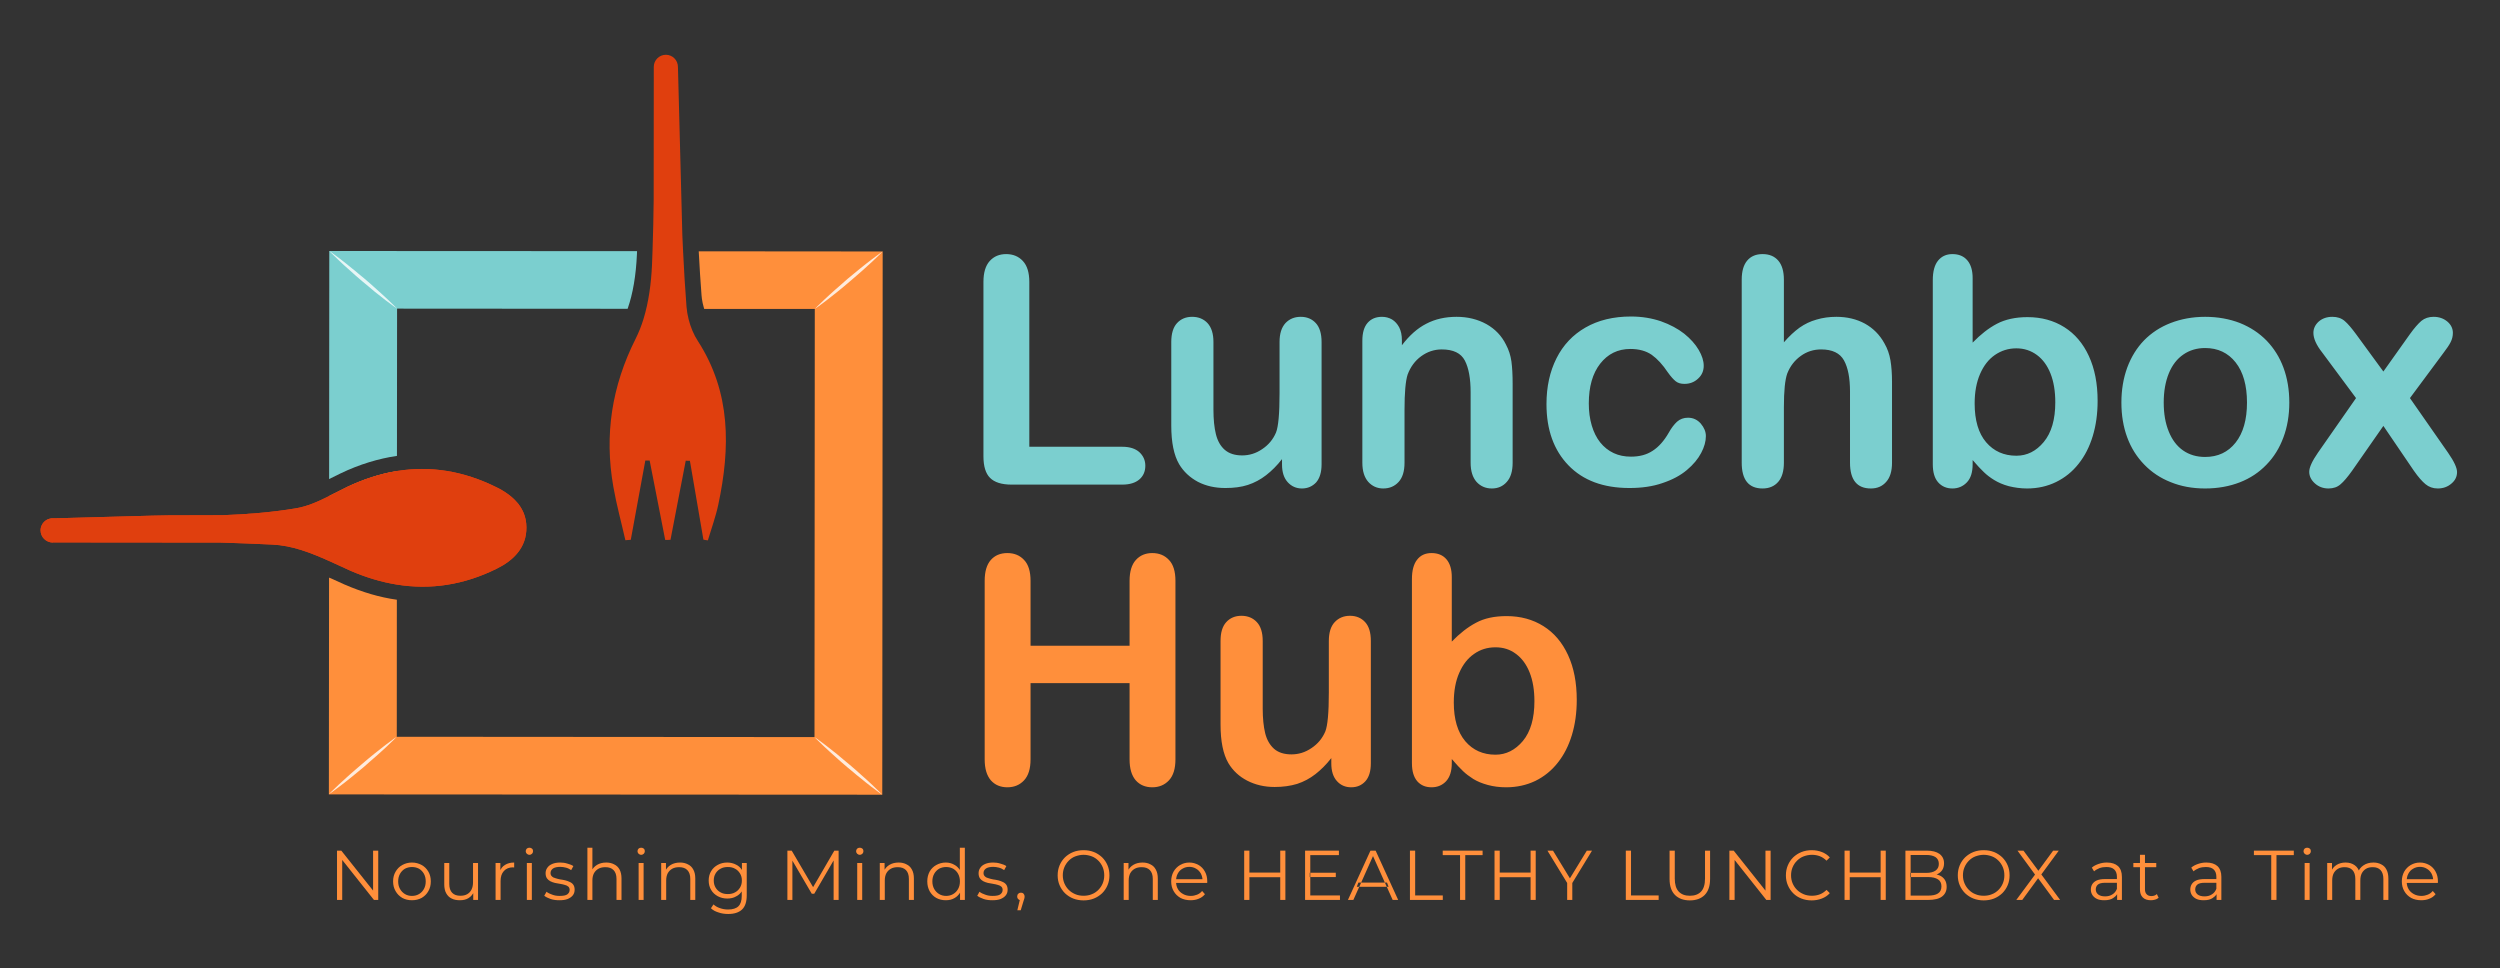
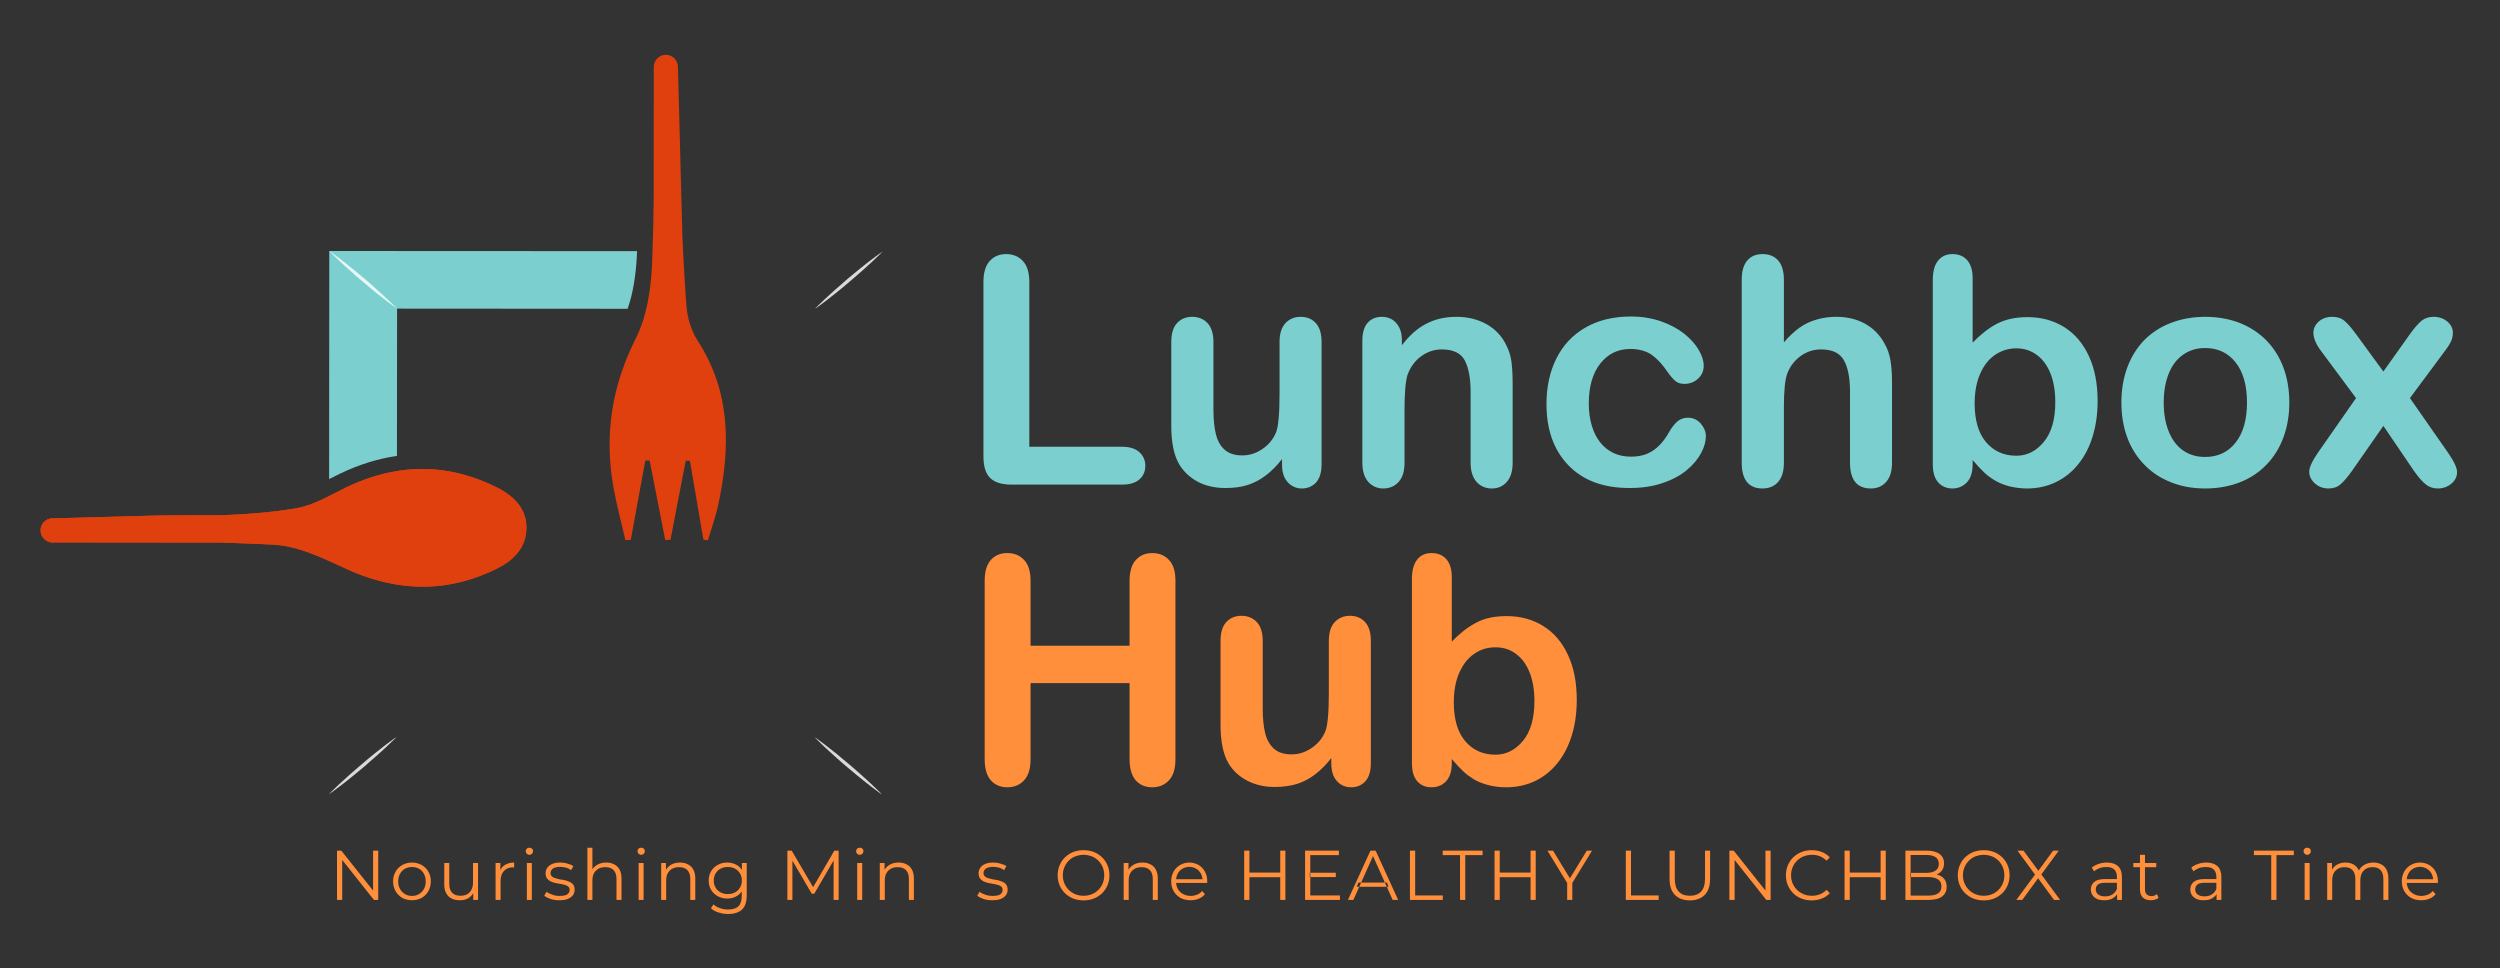
<svg xmlns="http://www.w3.org/2000/svg" xmlns:ns1="http://www.serif.com/" width="100%" height="100%" viewBox="0 0 888 344" xml:space="preserve" style="fill-rule:evenodd;clip-rule:evenodd;stroke-linejoin:round;stroke-miterlimit:2;">
  <rect x="0" y="0" width="888" height="344" fill="#333333" stroke="none" />
  <g transform="matrix(1,0,0,1,-611.41,-1562.28)">
    <g id="lunchbox-site-logo-" ns1:id="lunchbox site logo " transform="matrix(1.783,0,0,0.942,1875.29,840.23)">
      <rect x="-708.896" y="766.79" width="497.676" height="364.963" style="fill:none;" />
      <g id="Path-211" ns1:id="Path 211" transform="matrix(3.077,0,0,5.826,-797.803,-9266.65)">
        <path d="M95.63,1759.73L95.63,1763.93L102.041,1763.93L102.041,1759.73C102.041,1759.13 102.176,1758.68 102.446,1758.38C102.716,1758.08 103.071,1757.93 103.511,1757.93C103.958,1757.93 104.319,1758.08 104.596,1758.38C104.873,1758.67 105.011,1759.12 105.011,1759.73L105.011,1771.28C105.011,1771.89 104.871,1772.34 104.591,1772.64C104.311,1772.94 103.951,1773.09 103.511,1773.09C103.064,1773.09 102.707,1772.94 102.441,1772.64C102.174,1772.33 102.041,1771.88 102.041,1771.28L102.041,1766.35L95.63,1766.35L95.63,1771.28C95.63,1771.89 95.49,1772.34 95.21,1772.64C94.93,1772.94 94.57,1773.09 94.13,1773.09C93.684,1773.09 93.327,1772.94 93.06,1772.64C92.794,1772.33 92.66,1771.88 92.66,1771.28L92.66,1759.73C92.66,1759.13 92.792,1758.68 93.055,1758.38C93.319,1758.08 93.677,1757.93 94.13,1757.93C94.577,1757.93 94.939,1758.08 95.215,1758.38C95.492,1758.67 95.63,1759.12 95.63,1759.73ZM115.102,1771.55L115.102,1771.2C114.775,1771.62 114.432,1771.96 114.072,1772.24C113.712,1772.52 113.318,1772.73 112.891,1772.87C112.465,1773 111.978,1773.07 111.431,1773.07C110.771,1773.07 110.18,1772.93 109.656,1772.66C109.133,1772.39 108.728,1772.01 108.441,1771.53C108.101,1770.95 107.931,1770.12 107.931,1769.03L107.931,1763.62C107.931,1763.07 108.054,1762.67 108.301,1762.4C108.548,1762.13 108.875,1761.99 109.281,1761.99C109.695,1761.99 110.028,1762.13 110.281,1762.4C110.535,1762.67 110.661,1763.08 110.661,1763.62L110.661,1767.99C110.661,1768.62 110.715,1769.16 110.821,1769.59C110.928,1770.02 111.12,1770.35 111.396,1770.6C111.673,1770.84 112.048,1770.96 112.521,1770.96C112.981,1770.96 113.415,1770.83 113.822,1770.55C114.228,1770.28 114.525,1769.92 114.712,1769.48C114.865,1769.1 114.942,1768.25 114.942,1766.94L114.942,1763.62C114.942,1763.08 115.068,1762.67 115.322,1762.4C115.575,1762.13 115.905,1761.99 116.312,1761.99C116.718,1761.99 117.045,1762.13 117.292,1762.4C117.539,1762.67 117.662,1763.07 117.662,1763.62L117.662,1771.53C117.662,1772.05 117.543,1772.44 117.307,1772.7C117.07,1772.96 116.765,1773.09 116.392,1773.09C116.018,1773.09 115.71,1772.96 115.467,1772.69C115.223,1772.42 115.102,1772.04 115.102,1771.55ZM122.902,1759.49L122.902,1763.66C123.415,1763.13 123.939,1762.72 124.472,1762.44C125.006,1762.15 125.666,1762.01 126.452,1762.01C127.359,1762.01 128.154,1762.23 128.838,1762.66C129.521,1763.09 130.051,1763.71 130.428,1764.53C130.804,1765.34 130.993,1766.31 130.993,1767.43C130.993,1768.26 130.888,1769.02 130.678,1769.71C130.468,1770.4 130.163,1771 129.763,1771.5C129.363,1772.01 128.877,1772.4 128.307,1772.68C127.737,1772.95 127.109,1773.09 126.422,1773.09C126.002,1773.09 125.607,1773.04 125.237,1772.94C124.867,1772.84 124.552,1772.71 124.292,1772.55C124.032,1772.38 123.81,1772.22 123.627,1772.04C123.444,1771.87 123.202,1771.61 122.902,1771.26L122.902,1771.53C122.902,1772.05 122.779,1772.43 122.532,1772.7C122.285,1772.96 121.972,1773.09 121.592,1773.09C121.205,1773.09 120.897,1772.96 120.667,1772.7C120.437,1772.43 120.322,1772.05 120.322,1771.53L120.322,1759.61C120.322,1759.06 120.434,1758.64 120.657,1758.36C120.88,1758.07 121.192,1757.93 121.592,1757.93C122.012,1757.93 122.335,1758.07 122.562,1758.34C122.789,1758.61 122.902,1758.99 122.902,1759.49ZM123.032,1767.6C123.032,1768.69 123.28,1769.52 123.777,1770.11C124.274,1770.69 124.926,1770.98 125.732,1770.98C126.419,1770.98 127.011,1770.68 127.507,1770.09C128.004,1769.49 128.252,1768.63 128.252,1767.52C128.252,1766.8 128.149,1766.18 127.942,1765.66C127.736,1765.14 127.442,1764.74 127.062,1764.46C126.682,1764.17 126.239,1764.03 125.732,1764.03C125.212,1764.03 124.749,1764.17 124.342,1764.46C123.935,1764.74 123.615,1765.15 123.382,1765.69C123.149,1766.22 123.032,1766.86 123.032,1767.6Z" style="fill:rgb(255,143,59);" />
      </g>
      <g id="_-Group-" ns1:id="&lt;Group&gt;" transform="matrix(3.077,0,0,5.826,-797.803,-9266.65)">
        <g id="_-Group-1" ns1:id="&lt;Group&gt;">
          <g id="_-Group-2" ns1:id="&lt;Group&gt;">
-             <path id="_-Compound-Path-" ns1:id="&lt;Compound Path&gt;" d="M85.654,1773.57L50.201,1773.55L50.213,1759.52C50.231,1759.53 50.249,1759.53 50.266,1759.54C50.283,1759.55 50.301,1759.56 50.319,1759.56C50.624,1759.7 50.929,1759.84 51.225,1759.97C52.363,1760.46 53.499,1760.8 54.602,1760.95L54.598,1769.71L54.596,1769.82L81.64,1769.84L81.642,1769.73L81.661,1742.13L74.502,1742.13C74.496,1742.11 74.491,1742.09 74.486,1742.07C74.481,1742.05 74.476,1742.04 74.47,1742.02C74.417,1741.84 74.377,1741.65 74.351,1741.46C74.341,1741.39 74.334,1741.31 74.328,1741.24C74.262,1740.39 74.203,1739.46 74.147,1738.4L85.68,1738.41L86.056,1738.41L86.03,1773.57L85.654,1773.57ZM54.602,1759.31C53.628,1759.15 52.623,1758.85 51.613,1758.41C51.314,1758.29 51.011,1758.15 50.719,1758.01L50.714,1758.01C50.55,1757.94 50.381,1757.86 50.214,1757.78L50.216,1754.24C50.313,1754.19 50.411,1754.14 50.506,1754.09L50.514,1754.09C50.8,1753.94 51.096,1753.79 51.388,1753.65C52.466,1753.14 53.55,1752.79 54.61,1752.62L54.602,1759.31Z" style="fill:rgb(255,143,59);" />
-           </g>
+             </g>
        </g>
        <path id="_-Path-" ns1:id="&lt;Path&gt;" d="M50.217,1753.14L50.228,1738.38L70.154,1738.39C70.152,1738.46 70.148,1738.52 70.146,1738.58C70.086,1739.96 69.884,1741.15 69.543,1742.12L54.617,1742.11L54.609,1751.64C53.398,1751.82 52.179,1752.19 50.968,1752.77C50.713,1752.89 50.462,1753.02 50.217,1753.14Z" style="fill:rgb(123,207,207);fill-rule:nonzero;" />
        <g id="_-Group-3" ns1:id="&lt;Group&gt;">
          <path id="_-Path-1" ns1:id="&lt;Path&gt;" d="M70.066,1744.05C70.266,1743.65 70.432,1743.23 70.569,1742.79C70.915,1741.66 71.07,1740.44 71.121,1739.29C71.134,1738.99 71.146,1738.69 71.155,1738.39C71.194,1737.29 71.217,1736.18 71.23,1735.08L71.237,1726.46C71.237,1726.03 71.588,1725.68 72.02,1725.68C72.451,1725.68 72.801,1726.03 72.801,1726.47L72.877,1729.36L72.937,1731.67L72.994,1733.83L73.085,1737.33L73.086,1737.36C73.101,1737.7 73.117,1738.05 73.134,1738.4C73.192,1739.59 73.261,1740.79 73.355,1741.98C73.376,1742.25 73.422,1742.52 73.49,1742.79C73.616,1743.3 73.823,1743.8 74.093,1744.21C76.248,1747.55 76.192,1751.13 75.413,1754.8C75.247,1755.58 74.966,1756.34 74.738,1757.11C74.642,1757.1 74.546,1757.08 74.45,1757.06C74.159,1755.36 73.867,1753.66 73.576,1751.96C73.486,1751.96 73.396,1751.96 73.306,1751.95C72.977,1753.66 72.649,1755.36 72.319,1757.07C72.205,1757.08 72.091,1757.08 71.977,1757.08C71.641,1755.37 71.305,1753.66 70.969,1751.94C70.876,1751.94 70.782,1751.94 70.689,1751.94C70.375,1753.65 70.061,1755.36 69.748,1757.07C69.632,1757.08 69.516,1757.09 69.399,1757.1C69.136,1755.94 68.822,1754.8 68.617,1753.63C68.03,1750.28 68.516,1747.13 70.066,1744.05Z" style="fill:rgb(224,63,14);fill-rule:nonzero;" />
        </g>
        <g id="_-Group-4" ns1:id="&lt;Group&gt;">
          <path id="_-Path-2" ns1:id="&lt;Path&gt;" d="M31.535,1756.46C31.535,1756.43 31.536,1756.41 31.539,1756.38C31.542,1756.36 31.544,1756.34 31.548,1756.32C31.55,1756.3 31.555,1756.29 31.559,1756.27C31.561,1756.26 31.564,1756.25 31.567,1756.24C31.571,1756.23 31.576,1756.21 31.581,1756.2C31.583,1756.2 31.584,1756.19 31.586,1756.19L31.586,1756.19C31.587,1756.18 31.588,1756.18 31.589,1756.18C31.594,1756.16 31.599,1756.15 31.605,1756.14C31.613,1756.12 31.625,1756.1 31.636,1756.08C31.658,1756.04 31.683,1756 31.712,1755.97C31.714,1755.97 31.715,1755.96 31.717,1755.96C31.733,1755.94 31.748,1755.93 31.765,1755.91C31.812,1755.86 31.865,1755.82 31.923,1755.79C31.938,1755.78 31.953,1755.77 31.969,1755.76C32.006,1755.74 32.045,1755.73 32.086,1755.72C32.106,1755.71 32.128,1755.7 32.151,1755.7C32.161,1755.7 32.169,1755.69 32.179,1755.69C32.199,1755.69 32.219,1755.69 32.24,1755.68C32.266,1755.68 32.292,1755.68 32.318,1755.68C32.333,1755.68 32.349,1755.68 32.363,1755.68L32.443,1755.68L32.443,1755.68L33.265,1755.66L36.536,1755.57L36.536,1755.57L37.651,1755.54L38.737,1755.51L39.812,1755.49L43.333,1755.48L43.336,1755.48C44.903,1755.42 46.47,1755.3 48.033,1755.04C48.784,1754.92 49.504,1754.6 50.216,1754.24C50.608,1754.04 50.997,1753.84 51.386,1753.65C52.461,1753.14 53.536,1752.8 54.609,1752.62C56.769,1752.27 58.923,1752.61 61.069,1753.68C61.167,1753.73 61.264,1753.78 61.358,1753.83C61.389,1753.85 61.421,1753.87 61.452,1753.89C61.502,1753.91 61.55,1753.95 61.598,1753.98C61.908,1754.18 62.186,1754.41 62.41,1754.68C62.431,1754.7 62.451,1754.73 62.47,1754.75C62.509,1754.8 62.547,1754.85 62.582,1754.91C62.6,1754.93 62.616,1754.96 62.634,1754.99C62.647,1755.01 62.66,1755.03 62.674,1755.06C62.696,1755.1 62.718,1755.13 62.738,1755.18C62.748,1755.2 62.758,1755.22 62.768,1755.24C62.769,1755.24 62.769,1755.24 62.769,1755.24C62.783,1755.27 62.796,1755.3 62.808,1755.33C62.85,1755.43 62.885,1755.54 62.912,1755.65C62.918,1755.67 62.923,1755.69 62.928,1755.71C62.951,1755.81 62.967,1755.91 62.978,1756.02L62.978,1756.02C62.986,1756.1 62.99,1756.18 62.991,1756.26C63.007,1757.57 62.151,1758.41 61.07,1758.94C58.934,1760 56.771,1760.32 54.603,1759.97C53.607,1759.81 52.61,1759.51 51.613,1759.08C51.143,1758.87 50.679,1758.65 50.213,1758.44C49.04,1757.92 47.853,1757.44 46.532,1757.38C45.422,1757.33 44.312,1757.28 43.197,1757.25L32.351,1757.24C32.339,1757.24 32.329,1757.25 32.317,1757.25C31.885,1757.24 31.535,1756.89 31.535,1756.46Z" style="fill:rgb(224,63,14);fill-rule:nonzero;" />
        </g>
        <g id="_-Group-5" ns1:id="&lt;Group&gt;">
          <path id="_-Path-3" ns1:id="&lt;Path&gt;" d="M31.535,1756.46C31.535,1756.43 31.536,1756.41 31.539,1756.38C31.542,1756.36 31.544,1756.34 31.548,1756.32C31.55,1756.3 31.555,1756.29 31.559,1756.27C31.561,1756.26 31.564,1756.25 31.567,1756.24C31.571,1756.23 31.576,1756.21 31.581,1756.2C31.583,1756.2 31.584,1756.19 31.586,1756.19L31.586,1756.19C31.587,1756.18 31.588,1756.18 31.589,1756.18C31.594,1756.16 31.599,1756.15 31.605,1756.14C31.613,1756.12 31.625,1756.1 31.636,1756.08C31.658,1756.04 31.683,1756 31.712,1755.97C31.714,1755.97 31.715,1755.96 31.717,1755.96C31.733,1755.94 31.748,1755.93 31.765,1755.91C31.812,1755.86 31.865,1755.82 31.923,1755.79C31.938,1755.78 31.953,1755.77 31.969,1755.76C32.006,1755.74 32.045,1755.73 32.086,1755.72C32.106,1755.71 32.128,1755.7 32.151,1755.7C32.161,1755.7 32.169,1755.69 32.179,1755.69C32.199,1755.69 32.219,1755.69 32.24,1755.68C32.266,1755.68 32.292,1755.68 32.318,1755.68C32.333,1755.68 32.349,1755.68 32.363,1755.68L32.443,1755.68L32.443,1755.68L33.265,1755.66L36.536,1755.57L36.536,1755.57L37.651,1755.54L38.737,1755.51L39.812,1755.49L43.333,1755.48L43.336,1755.48C44.903,1755.42 46.47,1755.3 48.033,1755.04C48.784,1754.92 49.504,1754.6 50.216,1754.24C50.608,1754.04 50.997,1753.84 51.386,1753.65C52.461,1753.14 53.536,1752.8 54.609,1752.62C56.769,1752.27 58.923,1752.61 61.069,1753.68C61.167,1753.73 61.264,1753.78 61.358,1753.83C61.389,1753.85 61.421,1753.87 61.452,1753.89C61.502,1753.91 61.551,1753.95 61.598,1753.98C61.908,1754.18 62.186,1754.41 62.41,1754.68C62.431,1754.7 62.451,1754.73 62.47,1754.75C62.509,1754.8 62.547,1754.85 62.582,1754.91C62.6,1754.93 62.616,1754.96 62.634,1754.99C62.647,1755.01 62.66,1755.03 62.674,1755.06C62.696,1755.1 62.718,1755.13 62.738,1755.18C62.748,1755.2 62.758,1755.22 62.768,1755.24C62.769,1755.24 62.769,1755.24 62.769,1755.24C62.783,1755.27 62.796,1755.3 62.808,1755.33C62.85,1755.43 62.885,1755.54 62.912,1755.65C62.918,1755.67 62.923,1755.69 62.928,1755.71C62.951,1755.81 62.967,1755.91 62.978,1756.02L62.978,1756.02C62.986,1756.1 62.99,1756.18 62.991,1756.26C63.007,1757.57 62.151,1758.41 61.07,1758.94C58.934,1760 56.771,1760.32 54.603,1759.97C53.607,1759.81 52.61,1759.51 51.613,1759.08C51.143,1758.87 50.679,1758.65 50.213,1758.44C49.04,1757.92 47.853,1757.44 46.532,1757.38C45.422,1757.33 44.312,1757.28 43.197,1757.25L32.351,1757.24C32.339,1757.24 32.329,1757.25 32.317,1757.25C31.885,1757.24 31.535,1756.89 31.535,1756.46Z" style="fill:rgb(224,63,14);fill-rule:nonzero;" />
        </g>
        <g id="_-Group-6" ns1:id="&lt;Group&gt;" opacity="0.82">
          <g id="_-Group-7" ns1:id="&lt;Group&gt;">
            <g id="_-Group-8" ns1:id="&lt;Group&gt;">
              <g id="_-Group-9" ns1:id="&lt;Group&gt;">
                <path id="_-Path-4" ns1:id="&lt;Path&gt;" d="M86.029,1773.57L81.64,1769.84" style="fill:none;" />
                <path id="_-Path-5" ns1:id="&lt;Path&gt;" d="M86.029,1773.57C86.029,1773.57 85.731,1773.37 85.303,1773.04C85.088,1772.87 84.84,1772.68 84.578,1772.46C84.448,1772.36 84.311,1772.25 84.175,1772.13C84.04,1772.02 83.902,1771.9 83.764,1771.79C83.627,1771.67 83.491,1771.55 83.357,1771.44C83.222,1771.32 83.093,1771.2 82.966,1771.09C82.714,1770.87 82.482,1770.65 82.285,1770.47C81.891,1770.1 81.641,1769.84 81.641,1769.84C81.641,1769.84 81.939,1770.04 82.367,1770.37C82.582,1770.54 82.83,1770.73 83.092,1770.94C83.223,1771.05 83.36,1771.16 83.495,1771.28C83.631,1771.39 83.768,1771.51 83.906,1771.62C84.043,1771.74 84.179,1771.86 84.313,1771.97C84.448,1772.09 84.577,1772.2 84.704,1772.32C84.956,1772.54 85.188,1772.75 85.384,1772.94C85.779,1773.31 86.029,1773.57 86.029,1773.57Z" style="fill:white;fill-rule:nonzero;" />
              </g>
              <g id="_-Group-10" ns1:id="&lt;Group&gt;">
-                 <path id="_-Path-6" ns1:id="&lt;Path&gt;" d="M50.201,1773.55L54.597,1769.82" style="fill:none;" />
                <path id="_-Path-7" ns1:id="&lt;Path&gt;" d="M50.202,1773.54C50.202,1773.54 50.5,1773.34 50.929,1773.01C51.144,1772.85 51.392,1772.65 51.655,1772.44C51.785,1772.33 51.922,1772.22 52.058,1772.11C52.194,1772 52.332,1771.88 52.47,1771.77C52.606,1771.65 52.743,1771.53 52.877,1771.41C53.013,1771.3 53.141,1771.18 53.268,1771.07C53.521,1770.85 53.753,1770.63 53.95,1770.45C54.345,1770.08 54.596,1769.82 54.596,1769.82C54.596,1769.82 54.297,1770.02 53.868,1770.35C53.653,1770.52 53.405,1770.71 53.143,1770.92C53.012,1771.03 52.875,1771.14 52.74,1771.25C52.604,1771.37 52.466,1771.48 52.328,1771.6C52.191,1771.71 52.054,1771.83 51.92,1771.95C51.785,1772.06 51.656,1772.18 51.529,1772.29C51.277,1772.52 51.044,1772.73 50.848,1772.91C50.452,1773.28 50.202,1773.54 50.202,1773.54Z" style="fill:white;fill-rule:nonzero;" />
              </g>
            </g>
          </g>
          <g id="_-Group-11" ns1:id="&lt;Group&gt;">
            <g id="_-Group-12" ns1:id="&lt;Group&gt;">
              <g id="_-Group-13" ns1:id="&lt;Group&gt;">
                <path id="_-Path-8" ns1:id="&lt;Path&gt;" d="M86.055,1738.41L81.662,1742.13" style="fill:none;" />
                <path id="_-Path-9" ns1:id="&lt;Path&gt;" d="M86.056,1738.41C86.056,1738.41 85.757,1738.61 85.328,1738.94C85.113,1739.1 84.865,1739.3 84.603,1739.51C84.472,1739.62 84.335,1739.73 84.2,1739.84C84.064,1739.95 83.925,1740.07 83.787,1740.18C83.651,1740.3 83.514,1740.42 83.38,1740.54C83.245,1740.65 83.116,1740.77 82.989,1740.88C82.736,1741.1 82.504,1741.32 82.307,1741.5C81.912,1741.87 81.661,1742.13 81.661,1742.13C81.661,1742.13 81.96,1741.93 82.389,1741.6C82.604,1741.43 82.852,1741.24 83.114,1741.03C83.245,1740.92 83.382,1740.81 83.517,1740.7C83.654,1740.58 83.792,1740.47 83.93,1740.35C84.066,1740.24 84.203,1740.12 84.337,1740C84.472,1739.89 84.601,1739.77 84.728,1739.66C84.98,1739.43 85.213,1739.22 85.41,1739.04C85.805,1738.67 86.056,1738.41 86.056,1738.41Z" style="fill:white;fill-rule:nonzero;" />
              </g>
              <g id="_-Group-14" ns1:id="&lt;Group&gt;">
                <path id="_-Path-10" ns1:id="&lt;Path&gt;" d="M50.228,1738.38L54.617,1742.11" style="fill:none;" />
                <path id="_-Path-11" ns1:id="&lt;Path&gt;" d="M50.228,1738.38C50.228,1738.38 50.526,1738.58 50.954,1738.91C51.169,1739.08 51.417,1739.27 51.679,1739.49C51.81,1739.59 51.947,1739.7 52.082,1739.82C52.218,1739.93 52.356,1740.05 52.494,1740.16C52.63,1740.28 52.766,1740.4 52.901,1740.51C53.036,1740.63 53.164,1740.75 53.291,1740.86C53.543,1741.08 53.775,1741.3 53.972,1741.48C54.366,1741.85 54.617,1742.11 54.617,1742.11C54.617,1742.11 54.318,1741.91 53.89,1741.58C53.675,1741.41 53.427,1741.22 53.165,1741.01C53.035,1740.9 52.898,1740.79 52.763,1740.67C52.627,1740.56 52.489,1740.44 52.351,1740.33C52.214,1740.21 52.078,1740.09 51.944,1739.98C51.809,1739.86 51.681,1739.75 51.554,1739.63C51.302,1739.41 51.069,1739.2 50.873,1739.01C50.478,1738.64 50.228,1738.38 50.228,1738.38Z" style="fill:white;fill-rule:nonzero;" />
              </g>
            </g>
          </g>
        </g>
      </g>
      <g id="Path-212" ns1:id="Path 212" transform="matrix(3.077,0,0,5.826,-797.803,-9266.65)">
        <path d="M95.55,1740.38L95.55,1751.05L101.571,1751.05C102.051,1751.05 102.419,1751.17 102.676,1751.4C102.932,1751.64 103.061,1751.93 103.061,1752.28C103.061,1752.64 102.934,1752.94 102.681,1753.16C102.427,1753.38 102.057,1753.5 101.571,1753.5L94.4,1753.5C93.754,1753.5 93.289,1753.35 93.005,1753.06C92.722,1752.78 92.58,1752.31 92.58,1751.67L92.58,1740.38C92.58,1739.78 92.715,1739.33 92.985,1739.03C93.255,1738.73 93.61,1738.58 94.05,1738.58C94.497,1738.58 94.859,1738.73 95.135,1739.03C95.412,1739.33 95.55,1739.78 95.55,1740.38ZM111.911,1752.2L111.911,1751.85C111.585,1752.27 111.241,1752.61 110.881,1752.89C110.521,1753.17 110.128,1753.38 109.701,1753.52C109.275,1753.66 108.788,1753.72 108.241,1753.72C107.581,1753.72 106.989,1753.59 106.466,1753.32C105.943,1753.04 105.538,1752.66 105.251,1752.18C104.911,1751.6 104.741,1750.77 104.741,1749.68L104.741,1744.27C104.741,1743.73 104.864,1743.32 105.111,1743.05C105.358,1742.78 105.684,1742.64 106.091,1742.64C106.504,1742.64 106.838,1742.78 107.091,1743.05C107.344,1743.33 107.471,1743.73 107.471,1744.27L107.471,1748.64C107.471,1749.28 107.524,1749.81 107.631,1750.24C107.738,1750.67 107.929,1751.01 108.206,1751.25C108.483,1751.49 108.858,1751.61 109.331,1751.61C109.791,1751.61 110.225,1751.48 110.631,1751.2C111.038,1750.93 111.335,1750.57 111.521,1750.13C111.675,1749.75 111.751,1748.9 111.751,1747.59L111.751,1744.27C111.751,1743.73 111.878,1743.33 112.131,1743.05C112.385,1742.78 112.715,1742.64 113.122,1742.64C113.528,1742.64 113.855,1742.78 114.102,1743.05C114.348,1743.32 114.472,1743.73 114.472,1744.27L114.472,1752.18C114.472,1752.7 114.353,1753.09 114.117,1753.36C113.88,1753.61 113.575,1753.75 113.202,1753.75C112.828,1753.75 112.52,1753.61 112.276,1753.34C112.033,1753.07 111.911,1752.69 111.911,1752.2ZM119.672,1744.15L119.672,1744.48C120.152,1743.85 120.677,1743.38 121.247,1743.09C121.817,1742.79 122.472,1742.64 123.212,1742.64C123.932,1742.64 124.576,1742.8 125.142,1743.11C125.709,1743.43 126.132,1743.87 126.412,1744.44C126.592,1744.78 126.709,1745.14 126.762,1745.52C126.816,1745.91 126.842,1746.4 126.842,1747L126.842,1752.08C126.842,1752.63 126.717,1753.04 126.467,1753.32C126.217,1753.61 125.892,1753.75 125.492,1753.75C125.086,1753.75 124.756,1753.6 124.502,1753.32C124.249,1753.03 124.122,1752.62 124.122,1752.08L124.122,1747.53C124.122,1746.63 123.997,1745.95 123.747,1745.47C123.497,1744.99 122.999,1744.75 122.252,1744.75C121.765,1744.75 121.322,1744.9 120.922,1745.19C120.522,1745.48 120.229,1745.88 120.042,1746.38C119.909,1746.79 119.842,1747.55 119.842,1748.66L119.842,1752.08C119.842,1752.64 119.714,1753.05 119.457,1753.33C119.2,1753.61 118.869,1753.75 118.462,1753.75C118.069,1753.75 117.745,1753.6 117.492,1753.32C117.239,1753.03 117.112,1752.62 117.112,1752.08L117.112,1744.19C117.112,1743.67 117.225,1743.29 117.452,1743.03C117.679,1742.77 117.989,1742.64 118.382,1742.64C118.622,1742.64 118.839,1742.7 119.032,1742.81C119.225,1742.93 119.38,1743.1 119.497,1743.32C119.614,1743.55 119.672,1743.83 119.672,1744.15ZM139.353,1750.36C139.353,1750.7 139.252,1751.07 139.048,1751.45C138.845,1751.84 138.535,1752.21 138.118,1752.56C137.702,1752.91 137.176,1753.19 136.543,1753.4C135.91,1753.62 135.196,1753.72 134.403,1753.72C132.716,1753.72 131.399,1753.23 130.453,1752.25C129.506,1751.27 129.033,1749.95 129.033,1748.29C129.033,1747.17 129.249,1746.18 129.683,1745.32C130.116,1744.46 130.743,1743.8 131.563,1743.33C132.383,1742.86 133.363,1742.62 134.503,1742.62C135.21,1742.62 135.858,1742.73 136.448,1742.93C137.038,1743.14 137.538,1743.41 137.948,1743.73C138.358,1744.06 138.672,1744.41 138.888,1744.78C139.105,1745.15 139.213,1745.49 139.213,1745.81C139.213,1746.14 139.092,1746.42 138.848,1746.64C138.605,1746.87 138.31,1746.98 137.963,1746.98C137.737,1746.98 137.548,1746.93 137.398,1746.81C137.248,1746.69 137.08,1746.5 136.893,1746.24C136.56,1745.74 136.211,1745.36 135.848,1745.1C135.485,1744.85 135.023,1744.72 134.463,1744.72C133.656,1744.72 133.006,1745.04 132.513,1745.67C132.019,1746.3 131.773,1747.16 131.773,1748.25C131.773,1748.77 131.836,1749.24 131.963,1749.67C132.089,1750.1 132.273,1750.47 132.513,1750.77C132.753,1751.07 133.043,1751.3 133.383,1751.46C133.723,1751.62 134.096,1751.69 134.503,1751.69C135.05,1751.69 135.518,1751.57 135.908,1751.31C136.298,1751.06 136.643,1750.67 136.943,1750.15C137.11,1749.85 137.29,1749.61 137.483,1749.43C137.677,1749.26 137.913,1749.17 138.193,1749.17C138.527,1749.17 138.803,1749.3 139.023,1749.55C139.243,1749.81 139.353,1750.08 139.353,1750.36ZM144.404,1740.24L144.404,1744.29C144.75,1743.89 145.089,1743.58 145.419,1743.34C145.749,1743.11 146.114,1742.93 146.514,1742.82C146.914,1742.7 147.344,1742.64 147.804,1742.64C148.497,1742.64 149.112,1742.79 149.649,1743.08C150.186,1743.38 150.607,1743.8 150.914,1744.36C151.107,1744.69 151.237,1745.06 151.304,1745.46C151.371,1745.86 151.404,1746.33 151.404,1746.85L151.404,1752.08C151.404,1752.63 151.279,1753.04 151.029,1753.32C150.779,1753.61 150.447,1753.75 150.034,1753.75C149.134,1753.75 148.684,1753.19 148.684,1752.08L148.684,1747.47C148.684,1746.6 148.554,1745.93 148.294,1745.46C148.034,1744.99 147.54,1744.75 146.814,1744.75C146.327,1744.75 145.889,1744.89 145.499,1745.17C145.109,1745.45 144.817,1745.82 144.624,1746.3C144.477,1746.71 144.404,1747.43 144.404,1748.47L144.404,1752.08C144.404,1752.62 144.282,1753.04 144.038,1753.32C143.795,1753.6 143.457,1753.75 143.023,1753.75C142.124,1753.75 141.673,1753.19 141.673,1752.08L141.673,1740.24C141.673,1739.69 141.792,1739.28 142.029,1739C142.265,1738.72 142.597,1738.58 143.023,1738.58C143.457,1738.58 143.795,1738.72 144.038,1739C144.282,1739.28 144.404,1739.7 144.404,1740.24ZM156.624,1740.14L156.624,1744.31C157.138,1743.78 157.661,1743.37 158.195,1743.09C158.728,1742.81 159.388,1742.66 160.175,1742.66C161.081,1742.66 161.876,1742.88 162.56,1743.31C163.243,1743.74 163.773,1744.36 164.15,1745.18C164.527,1746 164.715,1746.96 164.715,1748.08C164.715,1748.91 164.61,1749.67 164.4,1750.36C164.19,1751.05 163.885,1751.65 163.485,1752.15C163.085,1752.66 162.6,1753.05 162.03,1753.33C161.46,1753.61 160.831,1753.75 160.145,1753.75C159.725,1753.75 159.33,1753.69 158.96,1753.6C158.59,1753.5 158.275,1753.36 158.015,1753.2C157.754,1753.04 157.533,1752.87 157.349,1752.69C157.166,1752.52 156.924,1752.26 156.624,1751.91L156.624,1752.18C156.624,1752.7 156.501,1753.09 156.254,1753.35C156.008,1753.61 155.694,1753.75 155.314,1753.75C154.928,1753.75 154.619,1753.61 154.389,1753.35C154.159,1753.09 154.044,1752.7 154.044,1752.18L154.044,1740.26C154.044,1739.71 154.156,1739.29 154.379,1739.01C154.603,1738.73 154.914,1738.58 155.314,1738.58C155.734,1738.58 156.058,1738.72 156.284,1738.99C156.511,1739.26 156.624,1739.64 156.624,1740.14ZM156.754,1748.25C156.754,1749.34 157.003,1750.18 157.499,1750.76C157.996,1751.34 158.648,1751.63 159.455,1751.63C160.141,1751.63 160.733,1751.34 161.23,1750.74C161.726,1750.14 161.975,1749.29 161.975,1748.17C161.975,1747.45 161.871,1746.83 161.665,1746.31C161.458,1745.79 161.165,1745.39 160.785,1745.11C160.405,1744.83 159.961,1744.68 159.455,1744.68C158.935,1744.68 158.471,1744.83 158.065,1745.11C157.658,1745.39 157.338,1745.8 157.104,1746.34C156.871,1746.88 156.754,1747.51 156.754,1748.25ZM177.126,1748.19C177.126,1749.01 176.999,1749.76 176.746,1750.44C176.492,1751.13 176.126,1751.72 175.646,1752.21C175.166,1752.71 174.592,1753.09 173.926,1753.35C173.259,1753.61 172.509,1753.75 171.675,1753.75C170.849,1753.75 170.105,1753.61 169.445,1753.34C168.785,1753.08 168.213,1752.7 167.73,1752.2C167.247,1751.7 166.88,1751.12 166.63,1750.44C166.38,1749.76 166.255,1749.01 166.255,1748.19C166.255,1747.37 166.382,1746.61 166.635,1745.92C166.888,1745.24 167.252,1744.65 167.725,1744.16C168.198,1743.68 168.772,1743.3 169.445,1743.04C170.119,1742.78 170.862,1742.64 171.675,1742.64C172.502,1742.64 173.252,1742.78 173.926,1743.04C174.599,1743.31 175.176,1743.69 175.656,1744.18C176.136,1744.68 176.501,1745.26 176.751,1745.94C177.001,1746.62 177.126,1747.37 177.126,1748.19ZM174.386,1748.19C174.386,1747.08 174.141,1746.21 173.65,1745.59C173.16,1744.97 172.502,1744.66 171.675,1744.66C171.142,1744.66 170.672,1744.8 170.265,1745.08C169.859,1745.36 169.545,1745.76 169.325,1746.3C169.105,1746.84 168.995,1747.47 168.995,1748.19C168.995,1748.91 169.103,1749.53 169.32,1750.06C169.537,1750.6 169.847,1751.01 170.25,1751.29C170.654,1751.57 171.129,1751.71 171.675,1751.71C172.502,1751.71 173.16,1751.4 173.65,1750.78C174.141,1750.16 174.386,1749.29 174.386,1748.19ZM185.196,1752.61L183.216,1749.7L181.186,1752.61C180.893,1753.02 180.644,1753.31 180.441,1753.48C180.238,1753.66 179.979,1753.75 179.666,1753.75C179.319,1753.75 179.024,1753.64 178.781,1753.42C178.538,1753.2 178.416,1752.95 178.416,1752.67C178.416,1752.39 178.603,1751.98 178.976,1751.44L181.446,1747.9L179.256,1744.95C178.876,1744.47 178.686,1744.04 178.686,1743.68C178.686,1743.4 178.799,1743.16 179.026,1742.95C179.253,1742.75 179.549,1742.64 179.916,1742.64C180.236,1742.64 180.501,1742.73 180.711,1742.91C180.921,1743.09 181.166,1743.38 181.446,1743.76L183.216,1746.18L184.936,1743.76C185.223,1743.36 185.471,1743.08 185.681,1742.9C185.891,1742.73 186.153,1742.64 186.466,1742.64C186.826,1742.64 187.125,1742.75 187.361,1742.95C187.598,1743.15 187.716,1743.4 187.716,1743.68C187.716,1743.89 187.668,1744.09 187.571,1744.28C187.475,1744.47 187.326,1744.69 187.126,1744.95L184.936,1747.9L187.406,1751.44C187.793,1752 187.986,1752.41 187.986,1752.69C187.986,1752.98 187.866,1753.23 187.626,1753.43C187.386,1753.64 187.09,1753.75 186.736,1753.75C186.423,1753.75 186.158,1753.65 185.941,1753.47C185.725,1753.29 185.476,1753.01 185.196,1752.61Z" style="fill:rgb(123,207,207);" />
      </g>
      <g id="_-Compound-Path-1" ns1:id="&lt;Compound Path&gt;" transform="matrix(3.077,0,0,5.826,-797.803,-9266.65)">
        <path d="M50.728,1780.38L50.728,1777.19L51.006,1777.19L53.21,1779.96L53.064,1779.96L53.064,1777.19L53.397,1777.19L53.397,1780.38L53.119,1780.38L50.92,1777.61L51.065,1777.61L51.065,1780.38L50.728,1780.38Z" style="fill:rgb(255,143,59);fill-rule:nonzero;" />
      </g>
      <g id="_-Compound-Path-2" ns1:id="&lt;Compound Path&gt;" transform="matrix(3.077,0,0,5.826,-797.803,-9266.65)">
        <path d="M55.578,1780.4C55.348,1780.4 55.138,1780.35 54.955,1780.25C54.772,1780.14 54.625,1780 54.52,1779.81C54.413,1779.63 54.359,1779.42 54.359,1779.18C54.359,1778.94 54.413,1778.73 54.52,1778.55C54.625,1778.37 54.77,1778.22 54.953,1778.12C55.134,1778.02 55.345,1777.96 55.578,1777.96C55.814,1777.96 56.027,1778.02 56.21,1778.12C56.394,1778.22 56.539,1778.37 56.643,1778.55C56.748,1778.73 56.801,1778.94 56.801,1779.18C56.801,1779.42 56.748,1779.63 56.643,1779.81C56.539,1780 56.393,1780.14 56.208,1780.25C56.023,1780.35 55.811,1780.4 55.578,1780.4ZM55.583,1778.25C55.414,1778.25 55.26,1778.29 55.126,1778.36C54.993,1778.44 54.886,1778.55 54.807,1778.69C54.728,1778.83 54.688,1778.99 54.688,1779.18C54.688,1779.37 54.728,1779.53 54.807,1779.67C54.886,1779.81 54.993,1779.92 55.126,1780C55.259,1780.08 55.412,1780.12 55.578,1780.12C55.751,1780.12 55.906,1780.08 56.039,1780C56.172,1779.92 56.279,1779.81 56.356,1779.67C56.433,1779.53 56.472,1779.37 56.472,1779.18C56.472,1778.99 56.433,1778.83 56.356,1778.69C56.278,1778.55 56.172,1778.44 56.039,1778.36C55.905,1778.29 55.752,1778.25 55.583,1778.25Z" style="fill:rgb(255,143,59);" />
      </g>
      <g id="_-Compound-Path-3" ns1:id="&lt;Compound Path&gt;" transform="matrix(3.077,0,0,5.826,-797.803,-9266.65)">
        <path d="M58.685,1780.4C58.481,1780.4 58.304,1780.37 58.151,1780.29C57.999,1780.22 57.881,1780.1 57.798,1779.95C57.714,1779.8 57.672,1779.61 57.672,1779.38L57.672,1777.99L57.996,1777.99L57.996,1779.34C57.996,1779.6 58.059,1779.79 58.185,1779.92C58.311,1780.05 58.489,1780.11 58.717,1780.11C58.884,1780.11 59.029,1780.08 59.153,1780.01C59.276,1779.94 59.37,1779.84 59.436,1779.71C59.501,1779.58 59.534,1779.42 59.534,1779.24L59.534,1777.99L59.858,1777.99L59.858,1780.38L59.548,1780.38L59.548,1779.73L59.598,1779.84C59.521,1780.02 59.404,1780.16 59.244,1780.26C59.084,1780.36 58.898,1780.4 58.685,1780.4Z" style="fill:rgb(255,143,59);fill-rule:nonzero;" />
      </g>
      <g id="_-Compound-Path-4" ns1:id="&lt;Compound Path&gt;" transform="matrix(3.077,0,0,5.826,-797.803,-9266.65)">
        <path d="M60.994,1780.38L60.994,1777.99L61.304,1777.99L61.304,1778.64L61.272,1778.53C61.339,1778.34 61.452,1778.2 61.61,1778.11C61.768,1778.01 61.964,1777.96 62.198,1777.96L62.198,1778.28C62.186,1778.28 62.174,1778.28 62.162,1778.28C62.15,1778.28 62.137,1778.27 62.125,1778.27C61.873,1778.27 61.675,1778.35 61.532,1778.51C61.389,1778.66 61.318,1778.88 61.318,1779.16L61.318,1780.38L60.994,1780.38Z" style="fill:rgb(255,143,59);fill-rule:nonzero;" />
      </g>
      <g id="_-Compound-Path-5" ns1:id="&lt;Compound Path&gt;" transform="matrix(3.077,0,0,5.826,-797.803,-9266.65)">
        <path d="M63.019,1780.38L63.019,1777.99L63.342,1777.99L63.342,1780.38L63.019,1780.38ZM63.015,1777.39C62.969,1777.34 62.946,1777.29 62.946,1777.23C62.946,1777.16 62.969,1777.11 63.015,1777.06C63.061,1777.02 63.117,1777 63.184,1777C63.251,1777 63.307,1777.02 63.353,1777.06C63.398,1777.1 63.421,1777.16 63.421,1777.22C63.421,1777.29 63.399,1777.34 63.355,1777.39C63.311,1777.43 63.254,1777.46 63.184,1777.46C63.117,1777.46 63.061,1777.43 63.015,1777.39Z" style="fill:rgb(255,143,59);" />
      </g>
      <g id="_-Compound-Path-6" ns1:id="&lt;Compound Path&gt;" transform="matrix(3.077,0,0,5.826,-797.803,-9266.65)">
        <path d="M65.123,1780.4C64.925,1780.4 64.738,1780.38 64.561,1780.32C64.385,1780.26 64.247,1780.19 64.146,1780.11L64.293,1779.85C64.39,1779.93 64.514,1779.99 64.667,1780.04C64.819,1780.1 64.978,1780.12 65.146,1780.12C65.374,1780.12 65.538,1780.09 65.639,1780.02C65.739,1779.94 65.789,1779.85 65.789,1779.73C65.789,1779.64 65.761,1779.57 65.705,1779.52C65.648,1779.47 65.574,1779.43 65.483,1779.41C65.392,1779.38 65.29,1779.36 65.178,1779.34C65.065,1779.32 64.953,1779.3 64.842,1779.28C64.731,1779.25 64.63,1779.22 64.539,1779.17C64.448,1779.12 64.374,1779.06 64.318,1778.98C64.261,1778.89 64.233,1778.79 64.233,1778.65C64.233,1778.52 64.269,1778.4 64.343,1778.3C64.416,1778.19 64.523,1778.11 64.664,1778.05C64.806,1777.99 64.978,1777.96 65.182,1777.96C65.337,1777.96 65.492,1777.98 65.647,1778.03C65.803,1778.07 65.93,1778.12 66.031,1778.19L65.889,1778.45C65.783,1778.38 65.669,1778.32 65.547,1778.29C65.426,1778.26 65.304,1778.24 65.182,1778.24C64.966,1778.24 64.807,1778.28 64.705,1778.35C64.603,1778.43 64.553,1778.52 64.553,1778.64C64.553,1778.73 64.581,1778.8 64.637,1778.85C64.693,1778.91 64.768,1778.95 64.861,1778.97C64.953,1779 65.055,1779.03 65.166,1779.05C65.277,1779.06 65.388,1779.09 65.499,1779.11C65.61,1779.14 65.712,1779.17 65.805,1779.22C65.898,1779.26 65.972,1779.32 66.029,1779.4C66.085,1779.48 66.113,1779.59 66.113,1779.72C66.113,1779.86 66.074,1779.98 65.997,1780.08C65.919,1780.18 65.806,1780.26 65.659,1780.32C65.511,1780.38 65.333,1780.4 65.123,1780.4Z" style="fill:rgb(255,143,59);fill-rule:nonzero;" />
      </g>
      <g id="_-Compound-Path-7" ns1:id="&lt;Compound Path&gt;" transform="matrix(3.077,0,0,5.826,-797.803,-9266.65)">
        <path d="M68.161,1777.96C68.356,1777.96 68.527,1778 68.675,1778.08C68.822,1778.15 68.938,1778.26 69.021,1778.41C69.105,1778.57 69.147,1778.76 69.147,1778.99L69.147,1780.38L68.823,1780.38L68.823,1779.02C68.823,1778.77 68.759,1778.58 68.633,1778.45C68.507,1778.32 68.33,1778.26 68.102,1778.26C67.932,1778.26 67.783,1778.29 67.657,1778.36C67.531,1778.43 67.434,1778.53 67.365,1778.65C67.297,1778.78 67.263,1778.94 67.263,1779.12L67.263,1780.38L66.939,1780.38L66.939,1777L67.263,1777L67.263,1778.64L67.199,1778.52C67.275,1778.35 67.396,1778.21 67.563,1778.11C67.731,1778.01 67.93,1777.96 68.161,1777.96Z" style="fill:rgb(255,143,59);fill-rule:nonzero;" />
      </g>
      <g id="_-Compound-Path-8" ns1:id="&lt;Compound Path&gt;" transform="matrix(3.077,0,0,5.826,-797.803,-9266.65)">
        <path d="M70.255,1780.38L70.255,1777.99L70.578,1777.99L70.578,1780.38L70.255,1780.38ZM70.251,1777.39C70.206,1777.34 70.183,1777.29 70.183,1777.23C70.183,1777.16 70.206,1777.11 70.251,1777.06C70.297,1777.02 70.353,1777 70.42,1777C70.487,1777 70.543,1777.02 70.589,1777.06C70.635,1777.1 70.657,1777.16 70.657,1777.22C70.657,1777.29 70.635,1777.34 70.591,1777.39C70.547,1777.43 70.49,1777.46 70.42,1777.46C70.353,1777.46 70.297,1777.43 70.251,1777.39Z" style="fill:rgb(255,143,59);" />
      </g>
      <g id="_-Compound-Path-9" ns1:id="&lt;Compound Path&gt;" transform="matrix(3.077,0,0,5.826,-797.803,-9266.65)">
        <path d="M72.939,1777.96C73.133,1777.96 73.304,1778 73.452,1778.08C73.599,1778.15 73.715,1778.26 73.798,1778.42C73.882,1778.57 73.924,1778.76 73.924,1778.99L73.924,1780.38L73.6,1780.38L73.6,1779.02C73.6,1778.77 73.537,1778.58 73.41,1778.45C73.284,1778.32 73.107,1778.26 72.879,1778.26C72.709,1778.26 72.56,1778.29 72.434,1778.36C72.308,1778.43 72.211,1778.53 72.142,1778.65C72.074,1778.78 72.04,1778.94 72.04,1779.12L72.04,1780.38L71.716,1780.38L71.716,1777.99L72.026,1777.99L72.026,1778.64L71.976,1778.52C72.052,1778.35 72.173,1778.21 72.34,1778.11C72.508,1778.01 72.707,1777.96 72.939,1777.96Z" style="fill:rgb(255,143,59);fill-rule:nonzero;" />
      </g>
      <g id="_-Compound-Path-10" ns1:id="&lt;Compound Path&gt;" transform="matrix(3.077,0,0,5.826,-797.803,-9266.65)">
        <path d="M76.055,1781.29C75.836,1781.29 75.625,1781.26 75.426,1781.19C75.225,1781.13 75.061,1781.04 74.937,1780.92L75.102,1780.67C75.214,1780.77 75.354,1780.86 75.519,1780.91C75.684,1780.97 75.861,1781 76.046,1781C76.348,1781 76.574,1780.93 76.717,1780.79C76.859,1780.65 76.931,1780.43 76.931,1780.13L76.931,1779.83C76.836,1779.97 76.715,1780.08 76.57,1780.15C76.401,1780.25 76.208,1780.29 75.996,1780.29C75.769,1780.29 75.562,1780.24 75.38,1780.14C75.198,1780.04 75.053,1779.91 74.949,1779.73C74.844,1779.56 74.791,1779.35 74.791,1779.12C74.791,1778.9 74.844,1778.69 74.949,1778.52C75.053,1778.34 75.198,1778.21 75.38,1778.11C75.561,1778.01 75.769,1777.96 75.996,1777.96C76.208,1777.96 76.401,1778.01 76.57,1778.1C76.723,1778.17 76.849,1778.29 76.944,1778.44L76.944,1777.99L77.255,1777.99L77.255,1780.09C77.255,1780.5 77.153,1780.81 76.951,1781C76.75,1781.19 76.449,1781.29 76.055,1781.29ZM76.028,1778.25C75.855,1778.25 75.698,1778.28 75.56,1778.36C75.422,1778.43 75.313,1778.54 75.236,1778.67C75.159,1778.8 75.12,1778.95 75.12,1779.12C75.12,1779.3 75.159,1779.45 75.236,1779.58C75.313,1779.71 75.422,1779.82 75.56,1779.89C75.697,1779.97 75.855,1780 76.028,1780C76.203,1780 76.362,1779.97 76.498,1779.89C76.634,1779.82 76.743,1779.71 76.821,1779.58C76.9,1779.45 76.94,1779.3 76.94,1779.12C76.94,1778.95 76.9,1778.8 76.821,1778.67C76.743,1778.54 76.634,1778.43 76.498,1778.36C76.361,1778.28 76.203,1778.25 76.028,1778.25Z" style="fill:rgb(255,143,59);" />
      </g>
      <g id="_-Compound-Path-11" ns1:id="&lt;Compound Path&gt;" transform="matrix(3.077,0,0,5.826,-797.803,-9266.65)">
        <path d="M79.887,1780.38L79.887,1777.19L80.166,1777.19L81.626,1779.68L81.479,1779.68L82.926,1777.19L83.204,1777.19L83.204,1780.38L82.88,1780.38L82.88,1777.69L82.958,1777.69L81.626,1779.98L81.466,1779.98L80.125,1777.69L80.211,1777.69L80.211,1780.38L79.887,1780.38Z" style="fill:rgb(255,143,59);fill-rule:nonzero;" />
      </g>
      <g id="_-Compound-Path-12" ns1:id="&lt;Compound Path&gt;" transform="matrix(3.077,0,0,5.826,-797.803,-9266.65)">
        <path d="M84.408,1780.38L84.408,1777.99L84.731,1777.99L84.731,1780.38L84.408,1780.38ZM84.404,1777.39C84.359,1777.34 84.336,1777.29 84.336,1777.23C84.336,1777.16 84.359,1777.11 84.404,1777.06C84.45,1777.02 84.506,1777 84.573,1777C84.64,1777 84.696,1777.02 84.742,1777.06C84.788,1777.1 84.81,1777.16 84.81,1777.22C84.81,1777.29 84.788,1777.34 84.744,1777.39C84.7,1777.43 84.643,1777.46 84.573,1777.46C84.506,1777.46 84.45,1777.43 84.404,1777.39Z" style="fill:rgb(255,143,59);" />
      </g>
      <g id="_-Compound-Path-13" ns1:id="&lt;Compound Path&gt;" transform="matrix(3.077,0,0,5.826,-797.803,-9266.65)">
        <path d="M87.092,1777.96C87.286,1777.96 87.457,1778 87.605,1778.08C87.753,1778.15 87.868,1778.26 87.952,1778.42C88.035,1778.57 88.077,1778.76 88.077,1778.99L88.077,1780.38L87.753,1780.38L87.753,1779.02C87.753,1778.77 87.69,1778.58 87.564,1778.45C87.437,1778.32 87.26,1778.26 87.032,1778.26C86.862,1778.26 86.714,1778.29 86.587,1778.36C86.461,1778.43 86.364,1778.53 86.296,1778.65C86.227,1778.78 86.193,1778.94 86.193,1779.12L86.193,1780.38L85.869,1780.38L85.869,1777.99L86.179,1777.99L86.179,1778.64L86.129,1778.52C86.205,1778.35 86.327,1778.21 86.494,1778.11C86.661,1778.01 86.86,1777.96 87.092,1777.96Z" style="fill:rgb(255,143,59);fill-rule:nonzero;" />
      </g>
      <g id="_-Compound-Path-14" ns1:id="&lt;Compound Path&gt;" transform="matrix(3.077,0,0,5.826,-797.803,-9266.65)">
-         <path d="M89.526,1780.25C89.346,1780.15 89.202,1780 89.099,1779.82C88.996,1779.63 88.944,1779.42 88.944,1779.18C88.944,1778.94 88.996,1778.73 89.099,1778.54C89.202,1778.36 89.346,1778.22 89.526,1778.12C89.705,1778.02 89.912,1777.96 90.14,1777.96C90.348,1777.96 90.538,1778.01 90.703,1778.11C90.842,1778.18 90.959,1778.3 91.052,1778.44L91.052,1777L91.376,1777L91.376,1780.38L91.065,1780.38L91.065,1779.91C90.973,1780.06 90.852,1780.18 90.707,1780.26C90.543,1780.36 90.352,1780.4 90.14,1780.4C89.912,1780.4 89.706,1780.35 89.526,1780.25ZM89.71,1778.36C89.578,1778.44 89.47,1778.55 89.391,1778.69C89.313,1778.83 89.273,1778.99 89.273,1779.18C89.273,1779.37 89.313,1779.53 89.391,1779.67C89.47,1779.81 89.577,1779.92 89.71,1780C89.844,1780.08 89.996,1780.12 90.162,1780.12C90.332,1780.12 90.486,1780.08 90.621,1780C90.756,1779.92 90.863,1779.81 90.94,1779.67C91.017,1779.53 91.057,1779.37 91.057,1779.18C91.057,1779 91.017,1778.83 90.94,1778.69C90.863,1778.55 90.755,1778.44 90.621,1778.36C90.485,1778.29 90.331,1778.25 90.162,1778.25C89.996,1778.25 89.844,1778.29 89.71,1778.36Z" style="fill:rgb(255,143,59);" />
-       </g>
+         </g>
      <g id="_-Compound-Path-15" ns1:id="&lt;Compound Path&gt;" transform="matrix(3.077,0,0,5.826,-797.803,-9266.65)">
        <path d="M93.155,1780.4C92.957,1780.4 92.771,1780.38 92.594,1780.32C92.418,1780.26 92.279,1780.19 92.179,1780.11L92.325,1779.85C92.422,1779.93 92.547,1779.99 92.699,1780.04C92.851,1780.1 93.011,1780.12 93.178,1780.12C93.406,1780.12 93.571,1780.09 93.671,1780.02C93.772,1779.94 93.822,1779.85 93.822,1779.73C93.822,1779.64 93.793,1779.57 93.737,1779.52C93.681,1779.47 93.607,1779.43 93.516,1779.41C93.425,1779.38 93.323,1779.36 93.21,1779.34C93.097,1779.32 92.986,1779.3 92.875,1779.28C92.764,1779.25 92.662,1779.22 92.571,1779.17C92.48,1779.12 92.407,1779.06 92.35,1778.98C92.294,1778.89 92.266,1778.79 92.266,1778.65C92.266,1778.52 92.302,1778.4 92.376,1778.3C92.448,1778.19 92.555,1778.11 92.697,1778.05C92.838,1777.99 93.011,1777.96 93.215,1777.96C93.37,1777.96 93.525,1777.98 93.68,1778.03C93.835,1778.07 93.963,1778.12 94.064,1778.19L93.922,1778.45C93.816,1778.38 93.701,1778.32 93.58,1778.29C93.458,1778.26 93.337,1778.24 93.215,1778.24C92.999,1778.24 92.84,1778.28 92.738,1778.35C92.636,1778.43 92.585,1778.52 92.585,1778.64C92.585,1778.73 92.613,1778.8 92.67,1778.85C92.726,1778.91 92.8,1778.95 92.893,1778.97C92.986,1779 93.088,1779.03 93.199,1779.05C93.31,1779.06 93.421,1779.09 93.532,1779.11C93.643,1779.14 93.745,1779.17 93.838,1779.22C93.93,1779.26 94.005,1779.32 94.061,1779.4C94.117,1779.48 94.146,1779.59 94.146,1779.72C94.146,1779.86 94.107,1779.98 94.029,1780.08C93.951,1780.18 93.839,1780.26 93.692,1780.32C93.544,1780.38 93.365,1780.4 93.155,1780.4Z" style="fill:rgb(255,143,59);fill-rule:nonzero;" />
      </g>
      <g id="_-Compound-Path-16" ns1:id="&lt;Compound Path&gt;" transform="matrix(3.077,0,0,5.826,-797.803,-9266.65)">
-         <path d="M94.775,1781.05L94.976,1780.2L95.012,1780.4C94.942,1780.4 94.884,1780.38 94.837,1780.33C94.789,1780.29 94.766,1780.23 94.766,1780.15C94.766,1780.08 94.789,1780.02 94.837,1779.98C94.884,1779.93 94.941,1779.91 95.008,1779.91C95.077,1779.91 95.134,1779.93 95.179,1779.98C95.223,1780.03 95.245,1780.09 95.245,1780.15C95.245,1780.18 95.243,1780.2 95.24,1780.23C95.237,1780.25 95.231,1780.28 95.222,1780.31C95.213,1780.34 95.201,1780.38 95.185,1780.42L94.994,1781.05L94.775,1781.05Z" style="fill:rgb(255,143,59);fill-rule:nonzero;" />
-       </g>
+         </g>
      <g id="_-Compound-Path-17" ns1:id="&lt;Compound Path&gt;" transform="matrix(3.077,0,0,5.826,-797.803,-9266.65)">
        <path d="M99.064,1780.41C98.825,1780.41 98.6,1780.37 98.395,1780.29C98.191,1780.21 98.012,1780.09 97.862,1779.95C97.712,1779.8 97.594,1779.63 97.51,1779.43C97.427,1779.24 97.385,1779.02 97.385,1778.79C97.385,1778.55 97.427,1778.34 97.51,1778.14C97.594,1777.94 97.712,1777.77 97.862,1777.62C98.011,1777.48 98.19,1777.36 98.393,1777.28C98.596,1777.2 98.822,1777.16 99.064,1777.16C99.303,1777.16 99.527,1777.2 99.73,1777.28C99.933,1777.36 100.111,1777.48 100.262,1777.62C100.412,1777.77 100.53,1777.94 100.613,1778.14C100.696,1778.33 100.738,1778.55 100.738,1778.79C100.738,1779.02 100.696,1779.24 100.613,1779.43C100.53,1779.63 100.412,1779.8 100.262,1779.95C100.111,1780.09 99.933,1780.21 99.73,1780.29C99.527,1780.37 99.303,1780.41 99.064,1780.41ZM99.064,1777.46C98.873,1777.46 98.694,1777.5 98.53,1777.56C98.367,1777.62 98.223,1777.72 98.103,1777.84C97.984,1777.96 97.889,1778.1 97.821,1778.26C97.753,1778.42 97.718,1778.59 97.718,1778.79C97.718,1778.97 97.753,1779.15 97.821,1779.31C97.889,1779.47 97.984,1779.61 98.103,1779.73C98.223,1779.85 98.367,1779.94 98.53,1780.01C98.694,1780.08 98.873,1780.11 99.064,1780.11C99.254,1780.11 99.433,1780.08 99.596,1780.01C99.757,1779.95 99.899,1779.85 100.02,1779.73C100.139,1779.61 100.234,1779.47 100.301,1779.31C100.367,1779.15 100.401,1778.98 100.401,1778.79C100.401,1778.59 100.367,1778.42 100.301,1778.26C100.234,1778.1 100.139,1777.96 100.02,1777.84C99.899,1777.72 99.757,1777.62 99.596,1777.56C99.433,1777.5 99.254,1777.46 99.064,1777.46Z" style="fill:rgb(255,143,59);" />
      </g>
      <g id="_-Compound-Path-18" ns1:id="&lt;Compound Path&gt;" transform="matrix(3.077,0,0,5.826,-797.803,-9266.65)">
        <path d="M102.883,1777.96C103.078,1777.96 103.249,1778 103.396,1778.08C103.544,1778.15 103.659,1778.26 103.743,1778.42C103.826,1778.57 103.869,1778.76 103.869,1778.99L103.869,1780.38L103.544,1780.38L103.544,1779.02C103.544,1778.77 103.481,1778.58 103.355,1778.45C103.229,1778.32 103.051,1778.26 102.824,1778.26C102.653,1778.26 102.505,1778.29 102.379,1778.36C102.252,1778.43 102.155,1778.53 102.087,1778.65C102.018,1778.78 101.984,1778.94 101.984,1779.12L101.984,1780.38L101.66,1780.38L101.66,1777.99L101.97,1777.99L101.97,1778.64L101.92,1778.52C101.996,1778.35 102.118,1778.21 102.285,1778.11C102.452,1778.01 102.652,1777.96 102.883,1777.96Z" style="fill:rgb(255,143,59);fill-rule:nonzero;" />
      </g>
      <g id="_-Compound-Path-19" ns1:id="&lt;Compound Path&gt;" transform="matrix(3.077,0,0,5.826,-797.803,-9266.65)">
        <path d="M105.994,1780.4C105.745,1780.4 105.526,1780.35 105.337,1780.25C105.149,1780.14 105.001,1780 104.895,1779.81C104.788,1779.63 104.735,1779.42 104.735,1779.18C104.735,1778.94 104.786,1778.74 104.888,1778.55C104.99,1778.37 105.13,1778.23 105.308,1778.12C105.486,1778.02 105.686,1777.96 105.908,1777.96C106.133,1777.96 106.333,1778.02 106.508,1778.12C106.682,1778.22 106.82,1778.36 106.921,1778.55C107.021,1778.73 107.071,1778.94 107.071,1779.18C107.071,1779.2 107.07,1779.21 107.069,1779.23C107.067,1779.25 107.067,1779.26 107.067,1779.28L104.982,1779.28L104.982,1779.04L106.893,1779.04L106.766,1779.14C106.766,1778.96 106.728,1778.81 106.654,1778.67C106.579,1778.54 106.478,1778.43 106.35,1778.36C106.223,1778.28 106.075,1778.24 105.908,1778.24C105.744,1778.24 105.596,1778.28 105.465,1778.36C105.334,1778.43 105.233,1778.54 105.159,1778.68C105.086,1778.81 105.05,1778.97 105.05,1779.15L105.05,1779.2C105.05,1779.38 105.091,1779.54 105.171,1779.68C105.251,1779.82 105.364,1779.92 105.509,1780C105.653,1780.08 105.818,1780.12 106.004,1780.12C106.15,1780.12 106.286,1780.09 106.412,1780.04C106.538,1779.99 106.647,1779.91 106.738,1779.8L106.921,1780.01C106.814,1780.14 106.681,1780.24 106.521,1780.3C106.362,1780.37 106.186,1780.4 105.994,1780.4Z" style="fill:rgb(255,143,59);fill-rule:nonzero;" />
      </g>
      <g id="_-Compound-Path-20" ns1:id="&lt;Compound Path&gt;" transform="matrix(3.077,0,0,5.826,-797.803,-9266.65)">
        <path d="M111.796,1780.38L111.796,1778.91L109.799,1778.91L109.799,1780.38L109.462,1780.38L109.462,1777.19L109.799,1777.19L109.799,1778.61L111.796,1778.61L111.796,1777.19L112.129,1777.19L112.129,1780.38L111.796,1780.38Z" style="fill:rgb(255,143,59);fill-rule:nonzero;" />
      </g>
      <g id="_-Compound-Path-21" ns1:id="&lt;Compound Path&gt;" transform="matrix(3.077,0,0,5.826,-797.803,-9266.65)">
        <path d="M115.662,1780.38L113.404,1780.38L113.404,1777.19L115.594,1777.19L115.594,1777.48L113.741,1777.48L113.741,1778.62L113.705,1778.62L113.705,1778.9L113.741,1778.9L113.741,1778.62L115.393,1778.62L115.393,1778.9L113.741,1778.9L113.741,1780.09L115.662,1780.09L115.662,1780.38Z" style="fill:rgb(255,143,59);fill-rule:nonzero;" />
      </g>
      <g id="_-Compound-Path-22" ns1:id="&lt;Compound Path&gt;" transform="matrix(3.077,0,0,5.826,-797.803,-9266.65)">
        <path d="M116.529,1780.38L116.178,1780.38L117.637,1777.19L117.971,1777.19L119.431,1780.38L119.075,1780.38L118.693,1779.53L118.81,1779.53L118.71,1779.26L118.571,1779.26L118.693,1779.53L118.693,1779.53L116.911,1779.53L117.033,1779.26L118.571,1779.26L117.802,1777.54L117.033,1779.26L116.853,1779.26L116.752,1779.53L116.911,1779.53L116.529,1780.38L116.529,1780.38Z" style="fill:rgb(255,143,59);fill-rule:nonzero;" />
      </g>
      <g id="_-Compound-Path-23" ns1:id="&lt;Compound Path&gt;" transform="matrix(3.077,0,0,5.826,-797.803,-9266.65)">
        <path d="M120.193,1780.38L120.193,1777.19L120.531,1777.19L120.531,1780.09L122.32,1780.09L122.32,1780.38L120.193,1780.38Z" style="fill:rgb(255,143,59);fill-rule:nonzero;" />
      </g>
      <g id="_-Compound-Path-24" ns1:id="&lt;Compound Path&gt;" transform="matrix(3.077,0,0,5.826,-797.803,-9266.65)">
        <path d="M123.437,1780.38L123.437,1777.48L122.315,1777.48L122.315,1777.19L124.897,1777.19L124.897,1777.48L123.775,1777.48L123.775,1780.38L123.437,1780.38Z" style="fill:rgb(255,143,59);fill-rule:nonzero;" />
      </g>
      <g id="_-Compound-Path-25" ns1:id="&lt;Compound Path&gt;" transform="matrix(3.077,0,0,5.826,-797.803,-9266.65)">
        <path d="M128.004,1780.38L128.004,1778.91L126.006,1778.91L126.006,1780.38L125.669,1780.38L125.669,1777.19L126.006,1777.19L126.006,1778.61L128.004,1778.61L128.004,1777.19L128.336,1777.19L128.336,1780.38L128.004,1780.38Z" style="fill:rgb(255,143,59);fill-rule:nonzero;" />
      </g>
      <g id="_-Compound-Path-26" ns1:id="&lt;Compound Path&gt;" transform="matrix(3.077,0,0,5.826,-797.803,-9266.65)">
        <path d="M130.372,1780.38L130.372,1779.2L130.45,1779.41L129.094,1777.19L129.455,1777.19L130.646,1779.14L130.454,1779.14L131.645,1777.19L131.982,1777.19L130.627,1779.41L130.705,1779.2L130.705,1780.38L130.372,1780.38Z" style="fill:rgb(255,143,59);fill-rule:nonzero;" />
      </g>
      <g id="_-Compound-Path-27" ns1:id="&lt;Compound Path&gt;" transform="matrix(3.077,0,0,5.826,-797.803,-9266.65)">
        <path d="M134.169,1780.38L134.169,1777.19L134.506,1777.19L134.506,1780.09L136.295,1780.09L136.295,1780.38L134.169,1780.38Z" style="fill:rgb(255,143,59);fill-rule:nonzero;" />
      </g>
      <g id="_-Compound-Path-28" ns1:id="&lt;Compound Path&gt;" transform="matrix(3.077,0,0,5.826,-797.803,-9266.65)">
        <path d="M138.315,1780.41C137.908,1780.41 137.587,1780.29 137.353,1780.06C137.119,1779.82 137.002,1779.48 137.002,1779.02L137.002,1777.19L137.339,1777.19L137.339,1779C137.339,1779.38 137.424,1779.66 137.595,1779.84C137.765,1780.02 138.005,1780.11 138.315,1780.11C138.629,1780.11 138.871,1780.02 139.041,1779.84C139.211,1779.66 139.297,1779.38 139.297,1779L139.297,1777.19L139.625,1777.19L139.625,1779.02C139.625,1779.48 139.509,1779.82 139.276,1780.06C139.044,1780.29 138.724,1780.41 138.315,1780.41Z" style="fill:rgb(255,143,59);fill-rule:nonzero;" />
      </g>
      <g id="_-Compound-Path-29" ns1:id="&lt;Compound Path&gt;" transform="matrix(3.077,0,0,5.826,-797.803,-9266.65)">
        <path d="M140.875,1780.38L140.875,1777.19L141.153,1777.19L143.357,1779.96L143.211,1779.96L143.211,1777.19L143.544,1777.19L143.544,1780.38L143.266,1780.38L141.067,1777.61L141.213,1777.61L141.213,1780.38L140.875,1780.38Z" style="fill:rgb(255,143,59);fill-rule:nonzero;" />
      </g>
      <g id="_-Compound-Path-30" ns1:id="&lt;Compound Path&gt;" transform="matrix(3.077,0,0,5.826,-797.803,-9266.65)">
        <path d="M146.204,1780.41C145.964,1780.41 145.742,1780.37 145.538,1780.29C145.334,1780.21 145.158,1780.1 145.009,1779.95C144.86,1779.8 144.744,1779.63 144.66,1779.43C144.576,1779.24 144.534,1779.02 144.534,1778.79C144.534,1778.55 144.576,1778.34 144.66,1778.14C144.744,1777.94 144.86,1777.77 145.011,1777.62C145.162,1777.48 145.339,1777.36 145.543,1777.28C145.747,1777.2 145.969,1777.16 146.209,1777.16C146.44,1777.16 146.657,1777.2 146.861,1777.28C147.065,1777.36 147.237,1777.47 147.377,1777.63L147.163,1777.84C147.032,1777.71 146.887,1777.61 146.729,1777.55C146.571,1777.49 146.401,1777.46 146.218,1777.46C146.027,1777.46 145.848,1777.5 145.684,1777.56C145.52,1777.62 145.377,1777.72 145.255,1777.84C145.133,1777.96 145.039,1778.1 144.97,1778.26C144.902,1778.42 144.868,1778.59 144.868,1778.79C144.868,1778.98 144.902,1779.15 144.97,1779.31C145.039,1779.47 145.133,1779.61 145.255,1779.73C145.377,1779.85 145.52,1779.94 145.684,1780.01C145.848,1780.08 146.027,1780.11 146.218,1780.11C146.401,1780.11 146.571,1780.08 146.729,1780.02C146.887,1779.96 147.032,1779.86 147.163,1779.73L147.377,1779.94C147.237,1780.1 147.065,1780.21 146.861,1780.29C146.657,1780.37 146.438,1780.41 146.204,1780.41Z" style="fill:rgb(255,143,59);fill-rule:nonzero;" />
      </g>
      <g id="_-Compound-Path-31" ns1:id="&lt;Compound Path&gt;" transform="matrix(3.077,0,0,5.826,-797.803,-9266.65)">
        <path d="M150.667,1780.38L150.667,1778.91L148.667,1778.91L148.667,1780.38L148.331,1780.38L148.331,1777.19L148.667,1777.19L148.667,1778.61L150.667,1778.61L150.667,1777.19L150.999,1777.19L150.999,1780.38L150.667,1780.38Z" style="fill:rgb(255,143,59);fill-rule:nonzero;" />
      </g>
      <g id="_-Compound-Path-32" ns1:id="&lt;Compound Path&gt;" transform="matrix(3.077,0,0,5.826,-797.803,-9266.65)">
        <path d="M153.742,1780.38L152.272,1780.38L152.272,1777.19L153.65,1777.19C154.005,1777.19 154.283,1777.26 154.478,1777.4C154.674,1777.55 154.773,1777.75 154.773,1778.01C154.773,1778.18 154.732,1778.33 154.652,1778.45C154.571,1778.57 154.461,1778.66 154.323,1778.72C154.311,1778.72 154.298,1778.73 154.285,1778.73C154.353,1778.75 154.416,1778.77 154.474,1778.79C154.621,1778.85 154.737,1778.95 154.818,1779.07C154.9,1779.19 154.942,1779.35 154.942,1779.53C154.942,1779.8 154.841,1780.01 154.643,1780.16C154.444,1780.31 154.141,1780.38 153.742,1780.38ZM152.61,1778.9L152.61,1780.1L153.737,1780.1C154.015,1780.1 154.232,1780.06 154.38,1779.96C154.529,1779.87 154.604,1779.71 154.604,1779.5C154.604,1779.3 154.529,1779.14 154.38,1779.05C154.232,1778.95 154.015,1778.9 153.737,1778.9L152.61,1778.9ZM152.61,1778.63L153.627,1778.63C153.882,1778.63 154.082,1778.58 154.223,1778.48C154.363,1778.38 154.435,1778.24 154.435,1778.05C154.435,1777.85 154.363,1777.71 154.223,1777.61C154.082,1777.52 153.882,1777.47 153.627,1777.47L152.61,1777.47L152.61,1778.63ZM152.61,1778.9L152.61,1778.63L152.573,1778.63L152.573,1778.9L152.61,1778.9Z" style="fill:rgb(255,143,59);" />
      </g>
      <g id="_-Compound-Path-33" ns1:id="&lt;Compound Path&gt;" transform="matrix(3.077,0,0,5.826,-797.803,-9266.65)">
        <path d="M157.342,1780.41C157.103,1780.41 156.878,1780.37 156.673,1780.29C156.469,1780.21 156.29,1780.09 156.14,1779.95C155.99,1779.8 155.872,1779.63 155.788,1779.43C155.705,1779.24 155.663,1779.02 155.663,1778.79C155.663,1778.55 155.705,1778.34 155.788,1778.14C155.872,1777.94 155.99,1777.77 156.14,1777.62C156.289,1777.48 156.468,1777.36 156.671,1777.28C156.874,1777.2 157.1,1777.16 157.342,1777.16C157.581,1777.16 157.805,1777.2 158.008,1777.28C158.21,1777.36 158.389,1777.48 158.539,1777.62C158.689,1777.77 158.808,1777.94 158.891,1778.14C158.974,1778.33 159.016,1778.55 159.016,1778.79C159.016,1779.02 158.974,1779.24 158.891,1779.43C158.808,1779.63 158.689,1779.8 158.539,1779.95C158.389,1780.09 158.21,1780.21 158.008,1780.29C157.805,1780.37 157.581,1780.41 157.342,1780.41ZM157.342,1777.46C157.151,1777.46 156.972,1777.5 156.808,1777.56C156.645,1777.62 156.502,1777.72 156.381,1777.84C156.262,1777.96 156.167,1778.1 156.099,1778.26C156.03,1778.42 155.996,1778.59 155.996,1778.79C155.996,1778.97 156.03,1779.15 156.099,1779.31C156.166,1779.47 156.262,1779.61 156.381,1779.73C156.502,1779.85 156.645,1779.95 156.808,1780.01C156.972,1780.08 157.151,1780.11 157.342,1780.11C157.532,1780.11 157.711,1780.08 157.873,1780.01C158.035,1779.95 158.177,1779.85 158.298,1779.73C158.417,1779.61 158.512,1779.47 158.578,1779.31C158.645,1779.15 158.678,1778.98 158.678,1778.79C158.678,1778.59 158.645,1778.42 158.578,1778.26C158.512,1778.1 158.417,1777.96 158.298,1777.84C158.177,1777.72 158.035,1777.62 157.873,1777.56C157.711,1777.5 157.532,1777.46 157.342,1777.46Z" style="fill:rgb(255,143,59);" />
      </g>
      <g id="_-Compound-Path-34" ns1:id="&lt;Compound Path&gt;" transform="matrix(3.077,0,0,5.826,-797.803,-9266.65)">
        <path d="M159.45,1780.38L160.759,1778.61L160.759,1778.87L159.527,1777.19L159.915,1777.19L160.951,1778.59L160.8,1778.6L161.836,1777.19L162.201,1777.19L160.983,1778.85L160.983,1778.61L162.288,1780.38L161.895,1780.38L160.791,1778.88L160.933,1778.88L159.837,1780.38L159.45,1780.38Z" style="fill:rgb(255,143,59);fill-rule:nonzero;" />
      </g>
      <g id="_-Compound-Path-35" ns1:id="&lt;Compound Path&gt;" transform="matrix(3.077,0,0,5.826,-797.803,-9266.65)">
        <path d="M164.685,1780.32C164.552,1780.26 164.451,1780.17 164.382,1780.07C164.311,1779.96 164.277,1779.84 164.277,1779.71C164.277,1779.58 164.306,1779.47 164.365,1779.37C164.425,1779.27 164.522,1779.18 164.657,1779.12C164.793,1779.06 164.975,1779.03 165.203,1779.03L165.965,1779.03L165.965,1778.88C165.965,1778.68 165.908,1778.52 165.793,1778.41C165.679,1778.3 165.51,1778.25 165.285,1778.25C165.13,1778.25 164.982,1778.27 164.842,1778.32C164.702,1778.38 164.584,1778.44 164.486,1778.53L164.34,1778.29C164.462,1778.18 164.608,1778.11 164.778,1778.05C164.949,1777.99 165.128,1777.96 165.317,1777.96C165.627,1777.96 165.866,1778.04 166.035,1778.19C166.204,1778.35 166.288,1778.58 166.288,1778.89L166.288,1780.38L165.978,1780.38L165.978,1780.01C165.916,1780.11 165.83,1780.19 165.721,1780.26C165.57,1780.36 165.381,1780.4 165.152,1780.4C164.973,1780.4 164.817,1780.38 164.685,1780.32ZM164.73,1779.39C164.64,1779.47 164.596,1779.58 164.596,1779.7C164.596,1779.84 164.649,1779.94 164.756,1780.03C164.862,1780.11 165.011,1780.15 165.203,1780.15C165.385,1780.15 165.542,1780.11 165.675,1780.02C165.807,1779.94 165.904,1779.82 165.965,1779.66L165.965,1779.27L165.212,1779.27C164.98,1779.27 164.82,1779.31 164.73,1779.39Z" style="fill:rgb(255,143,59);" />
      </g>
      <g id="_-Compound-Path-36" ns1:id="&lt;Compound Path&gt;" transform="matrix(3.077,0,0,5.826,-797.803,-9266.65)">
        <path d="M167.639,1780.22C167.518,1780.1 167.457,1779.93 167.457,1779.71L167.457,1778.26L167.029,1778.26L167.029,1777.99L167.457,1777.99L167.457,1777.46L167.781,1777.46L167.781,1777.99L168.512,1777.99L168.512,1778.26L167.781,1778.26L167.781,1779.69C167.781,1779.83 167.816,1779.94 167.888,1780.01C167.959,1780.09 168.062,1780.13 168.196,1780.13C168.339,1780.13 168.457,1780.09 168.551,1780L168.666,1780.24C168.602,1780.29 168.525,1780.34 168.435,1780.36C168.345,1780.39 168.253,1780.4 168.159,1780.4C167.934,1780.4 167.761,1780.34 167.639,1780.22Z" style="fill:rgb(255,143,59);fill-rule:nonzero;" />
      </g>
      <g id="_-Compound-Path-37" ns1:id="&lt;Compound Path&gt;" transform="matrix(3.077,0,0,5.826,-797.803,-9266.65)">
        <path d="M171.123,1780.32C170.99,1780.26 170.889,1780.17 170.819,1780.07C170.749,1779.96 170.715,1779.84 170.715,1779.71C170.715,1779.58 170.744,1779.47 170.803,1779.37C170.862,1779.27 170.96,1779.18 171.095,1779.12C171.231,1779.06 171.413,1779.03 171.64,1779.03L172.403,1779.03L172.403,1778.88C172.403,1778.68 172.346,1778.52 172.232,1778.41C172.117,1778.3 171.948,1778.25 171.723,1778.25C171.568,1778.25 171.42,1778.27 171.28,1778.32C171.14,1778.38 171.022,1778.44 170.924,1778.53L170.778,1778.29C170.9,1778.18 171.046,1778.11 171.216,1778.05C171.387,1777.99 171.566,1777.96 171.755,1777.96C172.065,1777.96 172.304,1778.04 172.473,1778.19C172.642,1778.35 172.727,1778.58 172.727,1778.89L172.727,1780.38L172.416,1780.38L172.416,1780.01C172.354,1780.11 172.268,1780.19 172.159,1780.26C172.008,1780.36 171.819,1780.4 171.59,1780.4C171.411,1780.4 171.255,1780.38 171.123,1780.32ZM171.168,1779.39C171.078,1779.47 171.034,1779.58 171.034,1779.7C171.034,1779.84 171.087,1779.94 171.193,1780.03C171.3,1780.11 171.449,1780.15 171.64,1780.15C171.823,1780.15 171.98,1780.11 172.113,1780.02C172.245,1779.94 172.342,1779.82 172.403,1779.66L172.403,1779.27L171.65,1779.27C171.418,1779.27 171.258,1779.31 171.168,1779.39Z" style="fill:rgb(255,143,59);" />
      </g>
      <g id="_-Compound-Path-38" ns1:id="&lt;Compound Path&gt;" transform="matrix(3.077,0,0,5.826,-797.803,-9266.65)">
        <path d="M175.957,1780.38L175.957,1777.48L174.834,1777.48L174.834,1777.19L177.417,1777.19L177.417,1777.48L176.295,1777.48L176.295,1780.38L175.957,1780.38Z" style="fill:rgb(255,143,59);fill-rule:nonzero;" />
      </g>
      <g id="_-Compound-Path-39" ns1:id="&lt;Compound Path&gt;" transform="matrix(3.077,0,0,5.826,-797.803,-9266.65)">
        <path d="M178.119,1780.38L178.119,1777.99L178.442,1777.99L178.442,1780.38L178.119,1780.38ZM178.115,1777.39C178.07,1777.34 178.046,1777.29 178.046,1777.23C178.046,1777.16 178.07,1777.11 178.115,1777.06C178.161,1777.02 178.217,1777 178.284,1777C178.351,1777 178.407,1777.02 178.453,1777.06C178.498,1777.1 178.521,1777.16 178.521,1777.22C178.521,1777.29 178.499,1777.34 178.455,1777.39C178.411,1777.43 178.354,1777.46 178.284,1777.46C178.217,1777.46 178.161,1777.43 178.115,1777.39Z" style="fill:rgb(255,143,59);" />
      </g>
      <g id="_-Compound-Path-40" ns1:id="&lt;Compound Path&gt;" transform="matrix(3.077,0,0,5.826,-797.803,-9266.65)">
        <path d="M182.572,1777.96C182.767,1777.96 182.936,1778 183.081,1778.08C183.226,1778.15 183.338,1778.26 183.418,1778.42C183.499,1778.57 183.54,1778.76 183.54,1778.99L183.54,1780.38L183.216,1780.38L183.216,1779.02C183.216,1778.77 183.155,1778.58 183.035,1778.45C182.915,1778.32 182.746,1778.26 182.527,1778.26C182.362,1778.26 182.22,1778.29 182.1,1778.36C181.98,1778.43 181.887,1778.53 181.822,1778.65C181.756,1778.78 181.724,1778.94 181.724,1779.12L181.724,1780.38L181.4,1780.38L181.4,1779.02C181.4,1778.77 181.339,1778.58 181.217,1778.45C181.095,1778.32 180.925,1778.26 180.706,1778.26C180.545,1778.26 180.404,1778.29 180.282,1778.36C180.16,1778.43 180.067,1778.53 180.001,1778.65C179.936,1778.78 179.903,1778.94 179.903,1779.12L179.903,1780.38L179.579,1780.38L179.579,1777.99L179.89,1777.99L179.89,1778.63L179.839,1778.52C179.912,1778.35 180.03,1778.21 180.193,1778.11C180.356,1778.01 180.548,1777.96 180.77,1777.96C181.004,1777.96 181.203,1778.02 181.368,1778.14C181.532,1778.26 181.638,1778.43 181.687,1778.67L181.559,1778.62C181.629,1778.42 181.753,1778.26 181.931,1778.14C182.109,1778.02 182.323,1777.96 182.572,1777.96Z" style="fill:rgb(255,143,59);fill-rule:nonzero;" />
      </g>
      <g id="_-Compound-Path-41" ns1:id="&lt;Compound Path&gt;" transform="matrix(3.077,0,0,5.826,-797.803,-9266.65)">
        <path d="M185.67,1780.4C185.421,1780.4 185.202,1780.35 185.014,1780.25C184.825,1780.14 184.677,1780 184.571,1779.81C184.465,1779.63 184.411,1779.42 184.411,1779.18C184.411,1778.94 184.462,1778.74 184.564,1778.55C184.666,1778.37 184.806,1778.23 184.984,1778.12C185.162,1778.02 185.362,1777.96 185.584,1777.96C185.809,1777.96 186.009,1778.02 186.184,1778.12C186.359,1778.22 186.496,1778.36 186.597,1778.55C186.697,1778.73 186.748,1778.94 186.748,1779.18C186.748,1779.2 186.747,1779.21 186.745,1779.23C186.743,1779.25 186.743,1779.26 186.743,1779.28L184.658,1779.28L184.658,1779.04L186.569,1779.04L186.442,1779.14C186.442,1778.96 186.405,1778.81 186.33,1778.67C186.255,1778.54 186.154,1778.43 186.026,1778.36C185.899,1778.28 185.751,1778.24 185.584,1778.24C185.42,1778.24 185.272,1778.28 185.141,1778.36C185.011,1778.43 184.909,1778.54 184.835,1778.68C184.763,1778.81 184.726,1778.97 184.726,1779.15L184.726,1779.2C184.726,1779.38 184.767,1779.54 184.847,1779.68C184.927,1779.82 185.04,1779.92 185.185,1780C185.329,1780.08 185.494,1780.12 185.68,1780.12C185.826,1780.12 185.962,1780.09 186.088,1780.04C186.214,1779.99 186.323,1779.91 186.414,1779.8L186.597,1780.01C186.49,1780.14 186.357,1780.24 186.197,1780.3C186.038,1780.37 185.862,1780.4 185.67,1780.4Z" style="fill:rgb(255,143,59);fill-rule:nonzero;" />
      </g>
    </g>
  </g>
</svg>